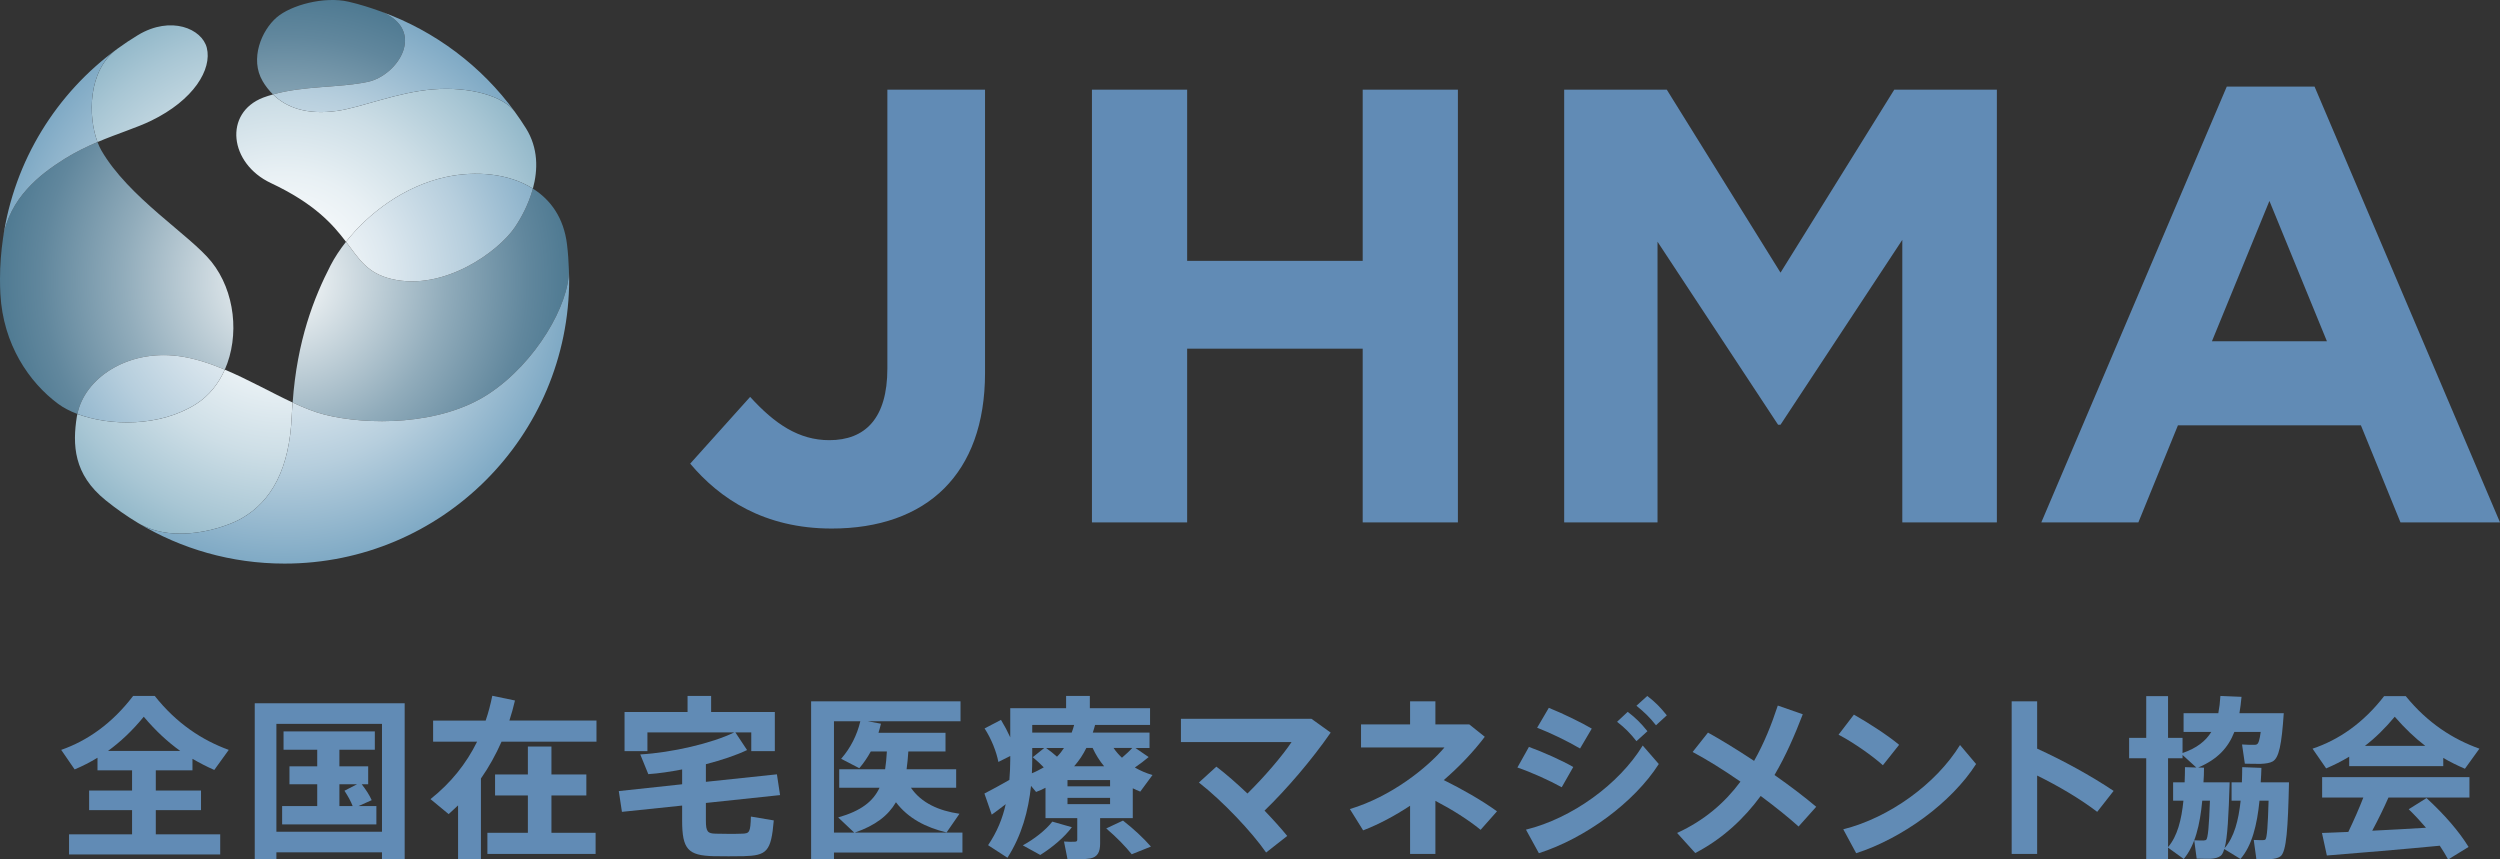
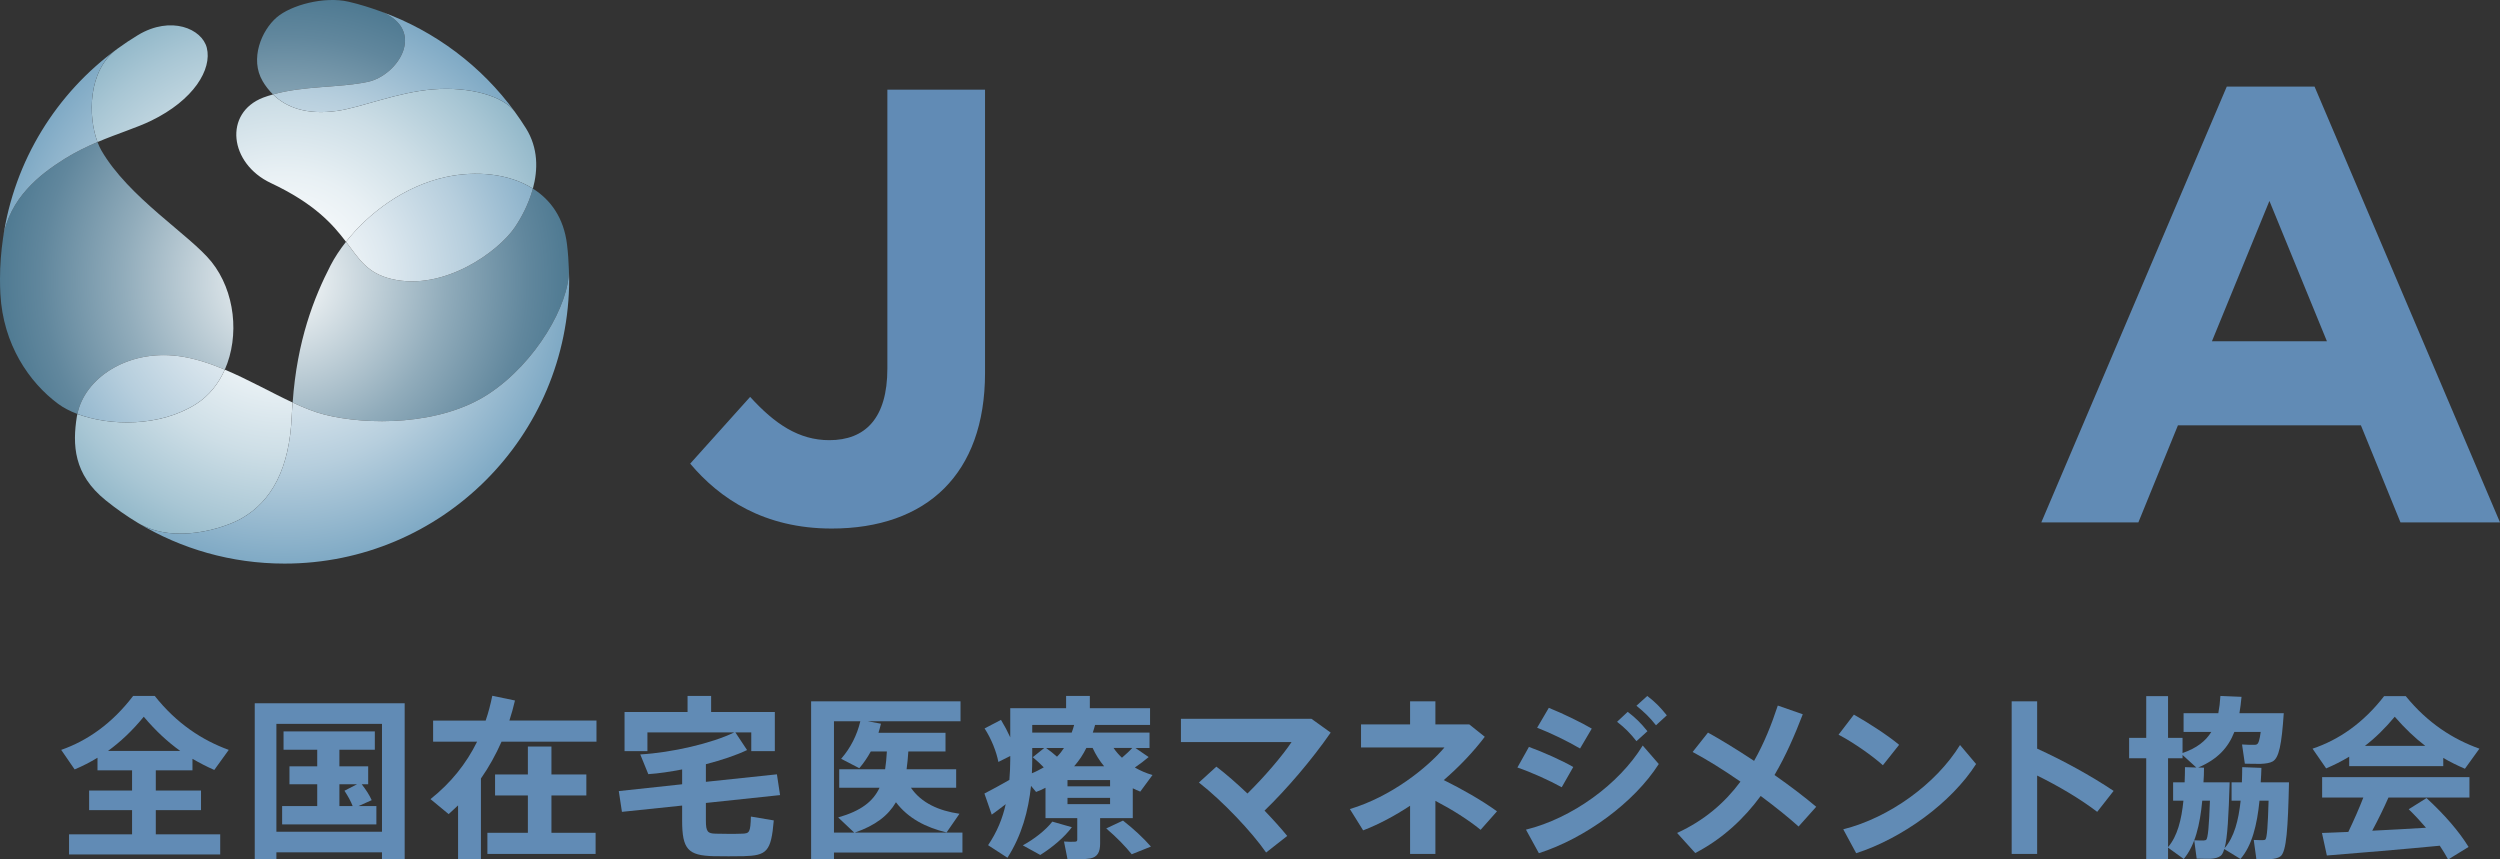
<svg xmlns="http://www.w3.org/2000/svg" id="_レイヤー_2" width="485.726" height="166.992" viewBox="0 0 485.726 166.992">
  <rect x="0" y="0" width="485.726" height="166.992" fill="#333333" stroke="none" />
  <defs>
    <style>.cls-1{fill:#618bb5;}.cls-2{fill:url(#_名称未設定グラデーション_4);}.cls-3{fill:url(#_名称未設定グラデーション_3);}.cls-4{fill:url(#_名称未設定グラデーション_2);}</style>
    <radialGradient id="_名称未設定グラデーション_4" cx="55.266" cy="54.287" fx="55.266" fy="54.287" r="55.116" gradientUnits="userSpaceOnUse">
      <stop offset="0" stop-color="#fff" />
      <stop offset=".163" stop-color="#dee6ea" />
      <stop offset=".568" stop-color="#91acbb" />
      <stop offset=".857" stop-color="#61879d" />
      <stop offset="1" stop-color="#4f7a92" />
    </radialGradient>
    <radialGradient id="_名称未設定グラデーション_3" cx="55.166" cy="54.302" fx="55.166" fy="54.302" r="55.089" gradientUnits="userSpaceOnUse">
      <stop offset="0" stop-color="#fff" />
      <stop offset=".163" stop-color="#f9fbfc" />
      <stop offset=".376" stop-color="#e8f0f4" />
      <stop offset=".617" stop-color="#cddee6" />
      <stop offset=".877" stop-color="#a8c6d4" />
      <stop offset="1" stop-color="#94b9ca" />
    </radialGradient>
    <radialGradient id="_名称未設定グラデーション_2" cx="55.165" cy="54.288" fx="55.165" fy="54.288" r="54.977" gradientUnits="userSpaceOnUse">
      <stop offset="0" stop-color="#fff" />
      <stop offset=".142" stop-color="#f6f9fa" />
      <stop offset=".373" stop-color="#dde8ef" />
      <stop offset=".665" stop-color="#b6cedd" />
      <stop offset="1" stop-color="#80aac5" />
    </radialGradient>
  </defs>
  <g id="_レイヤー_1-2">
    <path class="cls-1" d="m134.096,90.083l11.65-12.972c4.803,5.287,9.487,8.409,15.372,8.409,6.966,0,11.29-4.204,11.29-13.932V17.422h18.975v55.005c0,9.97-2.882,17.413-7.926,22.459-5.164,5.164-12.729,7.806-21.858,7.806-13.092,0-21.737-5.764-27.502-12.61Z" />
-     <path class="cls-1" d="m212.156,17.422h18.495v33.268h34.108V17.422h18.496v84.069h-18.496v-33.747h-34.108v33.747h-18.495V17.422Z" />
-     <path class="cls-1" d="m303.903,17.422h19.936l22.099,35.55,22.099-35.55h19.935v84.069h-18.373v-54.885l-23.66,35.911h-.48l-23.419-35.551v54.525h-18.136V17.422Z" />
    <path class="cls-1" d="m432.642,16.822h17.053l36.031,84.67h-19.337l-7.687-18.855h-35.55l-7.685,18.855h-18.857l36.031-84.67Zm19.456,49.482l-11.172-27.264-11.168,27.264h22.34Z" />
    <path class="cls-1" d="m25.66,162.109v-4.714h-8.343v-3.797h8.343v-3.934h-6.716v-2.442c-1.456.881-2.916,1.627-4.441,2.271l-2.612-3.797c5.053-1.763,9.9-5.121,13.972-10.479h4.204c4.273,5.392,9.257,8.614,14.378,10.479l-2.814,3.9c-1.456-.644-2.847-1.356-4.238-2.169v2.237h-7.122v3.934h8.783v3.797h-8.783v4.714h12.514v3.9H13.416v-3.9h12.244Zm9.359-16.209c-2.407-1.73-4.749-3.866-7.087-6.647-2.271,2.781-4.579,4.918-6.952,6.647h14.039Z" />
    <path class="cls-1" d="m53.7,165.601v1.289h-4.206v-30.248h29.13v30.248h-4.409v-1.289h-20.516Zm20.516-4v-20.956h-20.516v20.956h20.516Zm-12.581-4.985v-4.239h-5.394v-3.492h5.394v-3.221h-6.544v-3.561h17.734v3.561h-6.883v3.221h5.593v3.492h-1.253c.848,1.088,1.492,2.102,1.934,3.087l-2.578,1.153h3.49v3.561h-18.312v-3.561h6.818Zm6.885,0c-.375-.984-.916-1.933-1.596-2.983l2.442-1.256h-3.423v4.239h2.577Z" />
    <path class="cls-1" d="m93.441,166.958h-4.443v-10.478c-.61.577-1.219,1.153-1.831,1.695l-3.526-2.916c3.969-3.153,6.952-6.884,9.055-11.157h-8.545v-4.101h10.208c.54-1.562.949-3.156,1.288-4.818l4.407.916c-.304,1.324-.678,2.645-1.085,3.901h16.922v4.101h-18.448c-1.121,2.544-2.442,4.918-4.001,7.156v15.7Zm9.121-5.154v-7.257h-6.376v-4.071h6.376v-5.425h4.579v5.425h6.781v4.071h-6.781v7.257h8.578v4.103h-21.023v-4.103h7.866Z" />
    <path class="cls-1" d="m132.535,152.376v-2.883c-2.272.441-4.543.781-6.577.916l-1.56-3.831c6.104-.341,13.97-2.171,18.243-4.274h-16.854v3.629h-4.443v-7.596h12.241v-3.12h4.579v3.12h12.378v7.596h-4.577v-3.629h-3.087l2.269,3.425c-2.134,1.018-4.983,1.967-8,2.748v3.424l13.8-1.458.612,4.035-14.412,1.526v3.426c0,2.204.373,2.51,1.898,2.544,1.458.034,3.628.067,5.12,0,1.46-.034,1.627-.238,1.73-3.324l4.443.747c-.511,6.068-1.355,6.816-5.834,6.95-1.762.034-4.17.034-5.867,0-4.948-.135-6.104-1.323-6.104-6.918v-2.916l-11.697,1.221-.61-4.035,12.308-1.324Z" />
    <path class="cls-1" d="m186.992,161.769v3.867h-24.957v1.288h-4.443v-30.656h29.029v3.865h-18.042l2.578.476c-.134.61-.304,1.187-.475,1.763h13.021v3.628h-7.223c-.065,1.222-.203,2.375-.337,3.459h9.63v3.595h-8.783c2,2.95,5.425,4.477,9.426,5.053l-2.507,3.629c-4.072-.984-7.463-2.747-9.835-5.867-1.527,2.612-4.003,4.51-8.002,5.9h20.92Zm-21.023,0l-3.121-2.95c4.41-1.255,6.783-3.085,8.038-5.765h-7.834v-3.595h8.918c.169-1.085.27-2.204.339-3.459h-3.119c-.645,1.154-1.357,2.24-2.239,3.256l-3.525-1.829c1.829-2.104,3.083-4.579,3.728-7.293h-5.121v21.636h3.934Z" />
    <path class="cls-1" d="m213.744,163.873c0,1.695-.507,2.644-1.931,2.915-.949.169-2.95.204-4.409.136l-.677-3.425c.745.069,1.797.069,2.135.034.306,0,.44-.136.44-.407v-4.171h-6.171v-5.9c-.576.304-1.186.578-1.831.813l-.983-1.186c-.509,4.85-1.797,9.63-4.579,13.971l-3.762-2.441c1.728-2.544,2.813-5.189,3.423-7.97-.982.78-1.967,1.492-2.713,2.035l-1.424-4.103c1.188-.611,3.22-1.696,4.851-2.645.101-1.29.17-2.61.17-3.932v-.714l-2.308,1.154c-.373-1.967-1.357-4.475-2.679-6.511l3.186-1.662c.681,1.119,1.29,2.272,1.8,3.392v-5.664h10.85v-2.374h4.611v2.374h11.701v3.256h-10.683c-.136.509-.272,1.017-.442,1.492h11.023v2.985h-2.748l2.578,1.764c-.746.644-1.663,1.321-2.681,2.033,1.052.61,2.239,1.119,3.427,1.459l-2.374,3.221c-.509-.203-.984-.407-1.458-.644v5.798h-6.343v4.918Zm-5.492-3.154c-1.458,1.967-3.766,3.9-6.136,5.392l-3.394-1.866c2.239-1.221,4.478-2.985,5.734-4.612l3.796,1.086Zm-5.358-15.396h-2.34v2.273c0,.881-.033,1.762-.069,2.643.848-.337,1.594-.745,2.307-1.152-.61-.645-1.322-1.288-2.137-1.967l2.239-1.797Zm5.325-2.985c.203-.508.337-.983.475-1.492h-8.14v1.492h7.665Zm-2.851,4.68c.545-.542.985-1.118,1.358-1.695h-3.494c.813.577,1.527,1.153,2.135,1.695Zm2.036,5.764h8.274v-1.219h-8.274v1.219Zm0,3.459h8.274v-1.22h-8.274v1.22Zm7.122-7.358c-.88-1.051-1.628-2.239-2.239-3.561h-1.221c-.611,1.255-1.391,2.442-2.373,3.561h5.832Zm3.662,10.546c2.204,1.729,3.967,3.392,5.427,5.053l-3.731,1.492c-1.253-1.56-2.884-3.255-4.952-5.019l3.257-1.526Zm1.797-14.107h-3.628c.474.714,1.016,1.322,1.628,1.899.779-.678,1.491-1.322,2-1.899Z" />
    <path class="cls-1" d="m245.994,165.636c-2.782-4.002-8.41-9.971-13.057-13.599l3.391-3.086c1.967,1.492,4.037,3.323,6.037,5.222,3.287-3.221,6.816-7.357,8.58-10.004h-21.5v-4.51h25.365l3.731,2.678c-3.664,5.291-8.546,10.988-12.853,15.159,1.661,1.729,3.188,3.424,4.409,4.917l-4.102,3.222Z" />
    <path class="cls-1" d="m290.853,157.632l-3.186,3.595c-2.407-1.967-5.53-3.933-8.783-5.63v10.311h-4.918v-9.36c-2.985,1.966-6.104,3.629-9.121,4.783l-2.578-4.139c8.037-2.406,15.055-8.036,18.381-11.97h-16.211v-4.477h9.529v-4.476h4.918v4.476h6.579l3.017,2.407c-2.204,2.917-4.952,5.8-7.969,8.411,3.492,1.728,7.29,3.865,10.342,6.069Z" />
    <path class="cls-1" d="m305.669,149.02l-2.239,3.933c-2.474-1.357-5.832-2.882-8.613-3.833l2.24-4.001c2.746.984,6.579,2.714,8.611,3.901Zm13.498-4.171l3.119,3.594c-4.782,7.496-14.276,14.412-23.297,17.328l-2.509-4.578c8.919-2.203,18.038-8.782,22.686-16.344Zm-9.9-3.289l-2.275,3.866c-2.442-1.425-5.629-2.983-8.341-4.036l2.271-3.865c2.849,1.152,6.309,2.848,8.345,4.035Zm6.984-3.256c1.594,1.221,2.543,2.171,3.833,3.764l-2.137,1.933c-1.221-1.558-2.237-2.578-3.764-3.763l2.068-1.935Zm3.8-3.087c1.592,1.222,2.507,2.17,3.796,3.766l-2.105,1.932c-1.217-1.56-2.269-2.543-3.796-3.798l2.104-1.899Z" />
    <path class="cls-1" d="m340.8,147.833c1.933-3.392,3.391-7.054,4.61-10.752l4.851,1.697c-1.527,3.967-3.255,8.003-5.494,11.801,3.05,2.135,5.901,4.306,8.105,6.172l-3.425,3.832c-1.831-1.661-4.443-3.764-7.359-5.934-3.222,4.374-7.325,8.275-12.717,11.089l-3.527-3.901c5.325-2.44,9.292-5.899,12.309-9.97-3.22-2.237-6.544-4.306-9.292-5.764l2.985-3.765c2.644,1.459,5.765,3.392,8.953,5.495Z" />
    <path class="cls-1" d="m368.978,144.713l-3.153,3.967c-1.898-1.729-5.731-4.442-8.614-5.934l2.985-3.9c2.985,1.696,6.644,4.07,8.783,5.867Zm11.835.033l3.121,3.696c-4.782,7.496-14.278,14.412-23.297,17.328l-2.51-4.645c8.919-2.237,18.04-8.816,22.686-16.379Z" />
    <path class="cls-1" d="m410.653,153.665l-3.19,4.07c-3.322-2.543-7.595-5.053-11.665-7.053v15.225h-4.95v-29.639h4.95v9.19c4.885,2.204,10.513,5.29,14.854,8.206Z" />
    <path class="cls-1" d="m442.289,152.003h2.442c-.203,8.852-.475,13.498-1.661,14.379-.475.341-1.186.508-2.07.542-.542.033-1.866,0-2.61,0l-.509-3.73c.543.035,1.391.035,1.797.035.203,0,.373-.035.474-.135.306-.307.475-2.715.612-7.529h-1.766c-.473,4.747-1.456,8.715-3.695,11.325l-3.153-1.933c-.203.713-.442,1.154-.746,1.357-.474.339-1.119.509-2.0.543-.543,0-1.866,0-2.612-.034l-.475-3.56c.542.034,1.424.034,1.829.034.205-.034.341-.034.474-.102.375-.305.578-2.746.748-7.629h-1.492c-.442,4.713-1.391,8.68-3.595,11.325l-3.052-2.203v2.238h-4.238v-19.601h-3.324v-3.967h3.324v-8.104h4.238v8.104h2.816v2.95c2.78-.951,4.508-2.341,5.595-4.103h-5.392v-3.63h6.749c.201-1.05.339-2.168.406-3.357l4.104.17c-.102,1.119-.237,2.171-.406,3.187h8.612c-.407,6.038-.916,8.749-2.206,9.394-.509.272-1.32.407-2.237.44-.645,0-2.273,0-3.119-.034l-.543-3.729c.712.067,1.898.067,2.442.067.203,0,.339-.034.44-.101.306-.137.543-.849.745-2.408h-5.119c-1.186,3.052-3.255,5.322-7.02,6.916l1.121.035c0,.947-.035,1.932-.103,2.847h5.086c-.203,6.444-.406,10.683-.982,12.785,1.865-2.136,2.711-5.39,3.119-9.223h-1.762v-3.562h2.002c.033-.948.065-1.932.065-2.95l3.731.137c-.033.95-.067,1.898-.138,2.814h3.054Zm-17.837,0c.034-.948.069-1.932.069-2.95l2.203.068-2.677-2.44v.643h-2.816v17.261c1.798-2.102,2.612-5.255,2.985-9.02h-2.001v-3.562h2.239Z" />
    <path class="cls-1" d="m474.703,148.85h-18.276v-1.831c-1.46.881-2.952,1.627-4.477,2.272l-2.646-3.832c5.088-1.695,9.87-4.984,13.905-10.206h4.206c4.238,5.222,9.188,8.374,14.309,10.206l-2.815,3.9c-1.424-.611-2.815-1.288-4.206-2.103v1.594Zm-18.446,12.785c1.083-2.272,2.134-4.646,2.916-6.681h-8.004v-3.968h28.619v3.968h-15.732c-.882,2.001-1.967,4.238-3.155,6.444,3.496-.17,7.223-.374,10.446-.576-1.016-1.188-2.136-2.409-3.358-3.595l3.461-2.171c3.626,3.356,6.305,6.476,8.171,9.495l-3.969,2.442c-.474-.881-1.018-1.763-1.626-2.679-6.647.644-16.278,1.457-21.94,1.9l-.949-4.376c1.422-.068,3.154-.102,5.12-.203Zm14.954-16.718c-2-1.526-3.968-3.392-5.934-5.664-1.9,2.272-3.8,4.138-5.8,5.664h11.733Z" />
    <path class="cls-2" d="m15.041,80.432c-1.458-.549-2.733-1.217-3.751-1.972C5.693,74.306.592,66.945.074,57.103c-.049-.959-.074-1.924-.074-2.894,0-2.7.216-5.344.589-7.941,1.199-7.766,7.203-12.428,11.963-15.401,2.147-1.342,4.305-2.38,6.396-3.268.217.584.457,1.122.717,1.577,5.283,9.187,17.258,16.494,21.424,21.689,4.584,5.724,5.486,14.408,2.59,20.952-2.992-1.257-6.037-2.257-9.089-2.644-9.933-1.262-18.149,4.374-19.549,11.26Zm79.894-3.906c9.283-6.1,15.676-17.497,15.597-24.002-.054-1.704-.165-3.392-.369-5.052-.625-5.146-3.166-8.646-6.626-10.829-.822,3.035-2.282,5.717-3.528,7.552-3.195,4.696-13.771,12.43-23.919,10.014-4.731-1.126-6.274-3.808-8.864-7.231-1.21,1.538-2.228,3.088-2.999,4.584-3.199,6.205-6.521,14.583-7.366,26.646,2.152,1.003,4.222,1.846,6.186,2.345,8.216,2.093,22.456,2.174,31.891-4.027ZM74.113,2.271c-2.079-.754-4.193-1.431-6.381-1.935-4.774-1.107-11.212.674-13.961,3.031-2.974,2.551-5.262,8.091-2.751,12.385.558.955,1.237,1.822,2.025,2.595,5.97-1.703,12.847-1.269,18.375-2.434,5.935-1.251,11.494-9.974,2.693-13.643Z" />
    <path class="cls-3" d="m22.798,9.482c1.299-.945,2.635-1.839,4.016-2.672,6.41-3.848,12.445-1.21,13.367,2.482,1.04,4.179-2.53,10.143-10.826,14.17-2.822,1.37-6.492,2.474-10.407,4.136-1.851-4.928-1.944-13.917,3.851-18.117Zm63.869,24.902c5.698-1.236,12.143-.723,16.87,2.26.996-3.678,1.058-7.875-1.355-11.734-.684-1.09-1.405-2.156-2.163-3.196v-.001c-2.166-2.994-8.611-4.926-15.876-4.348-7.004.557-14.012,3.544-18.683,4.189-5.832.804-9.793-.626-12.416-3.204-.639.182-1.277.368-1.893.604-7.734,2.974-6.629,12.799,1.478,16.612,8.52,4.007,12.059,8.066,14.595,11.414,4.342-5.519,11.295-10.832,19.442-12.595Zm-39.739,66.34c5.811-3.312,9.353-9.647,9.761-20.065.035-.85.111-1.634.17-2.45-4.148-1.932-8.602-4.466-13.181-6.393-1.208,2.725-3.058,5.088-5.599,6.697-7.021,4.448-16.734,4.291-23.039,1.919-.031.148-.076.295-.1.444-.882,5.55-.656,11.274,5.561,16.299,1.996,1.617,4.104,3.099,6.314,4.43.015.008.029.018.043.026,7.022,4.178,16.747.989,20.069-.907Z" />
    <path class="cls-4" d="m.589,46.268C2.762,31.181,11.014,18.061,22.798,9.482c-5.794,4.2-5.702,13.19-3.851,18.117-2.09.888-4.249,1.926-6.396,3.268-4.76,2.973-10.764,7.635-11.963,15.401Zm75.501,7.941c10.148,2.416,20.724-5.318,23.919-10.014,1.246-1.835,2.706-4.517,3.528-7.552-4.727-2.982-11.172-3.496-16.87-2.26-8.147,1.762-15.1,7.076-19.442,12.595,2.59,3.422,4.133,6.105,8.864,7.231Zm-10.629-32.656c4.671-.645,11.679-3.632,18.683-4.189,7.265-.578,13.709,1.354,15.876,4.348v-.002c-6.435-8.841-15.446-15.648-25.906-19.439,8.801,3.67,3.242,12.393-2.693,13.643-5.528,1.165-12.405.731-18.375,2.434,2.623,2.578,6.584,4.008,12.416,3.204Zm-27.381,56.96c2.541-1.609,4.391-3.972,5.599-6.697-2.992-1.257-6.037-2.257-9.089-2.644-9.933-1.262-18.149,4.374-19.549,11.26,6.305,2.372,16.019,2.529,23.039-1.919Zm72.508-24.304c0-.567-.038-1.124-.056-1.685.08,6.505-6.314,17.901-15.597,24.002-9.435,6.201-23.675,6.12-31.891,4.027-1.964-.499-4.034-1.342-6.186-2.345-.06.816-.136,1.6-.17,2.45-.407,10.418-3.95,16.753-9.761,20.065-3.322,1.897-13.046,5.085-20.069.907.011.007.022.014.033.019,8.301,4.982,18.015,7.853,28.401,7.853,30.54,0,55.296-24.756,55.296-55.294Z" />
  </g>
</svg>